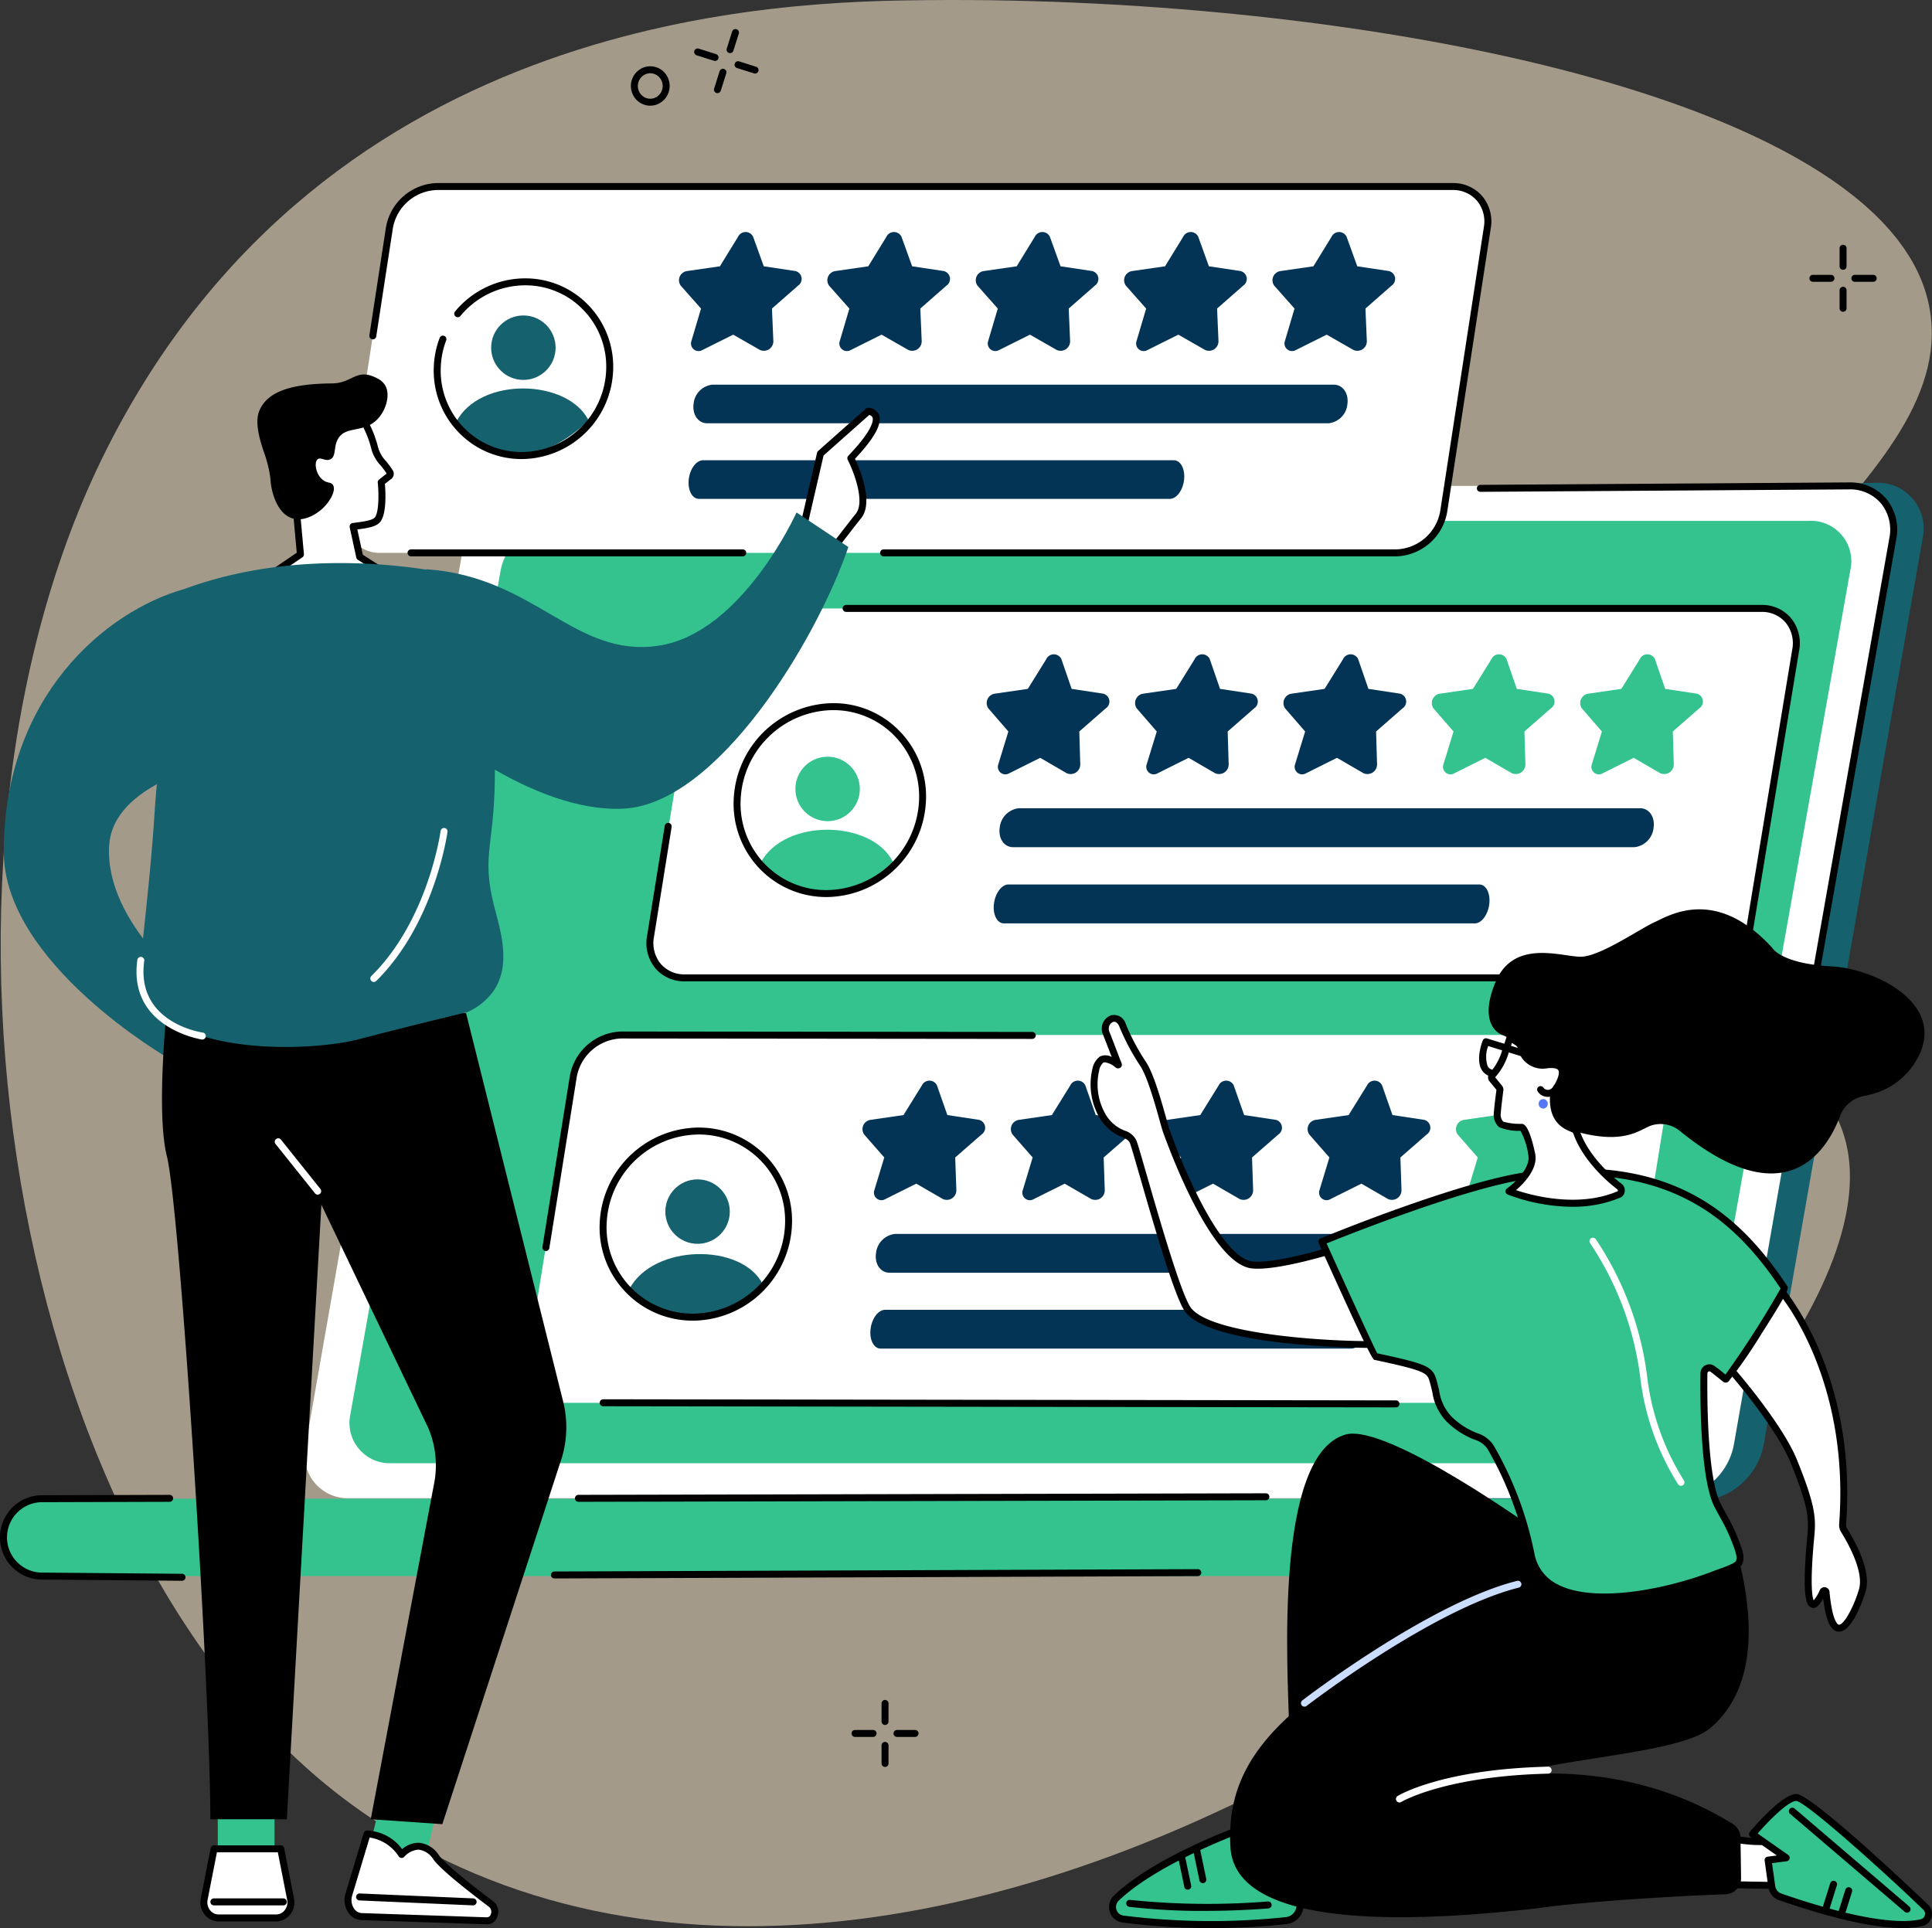
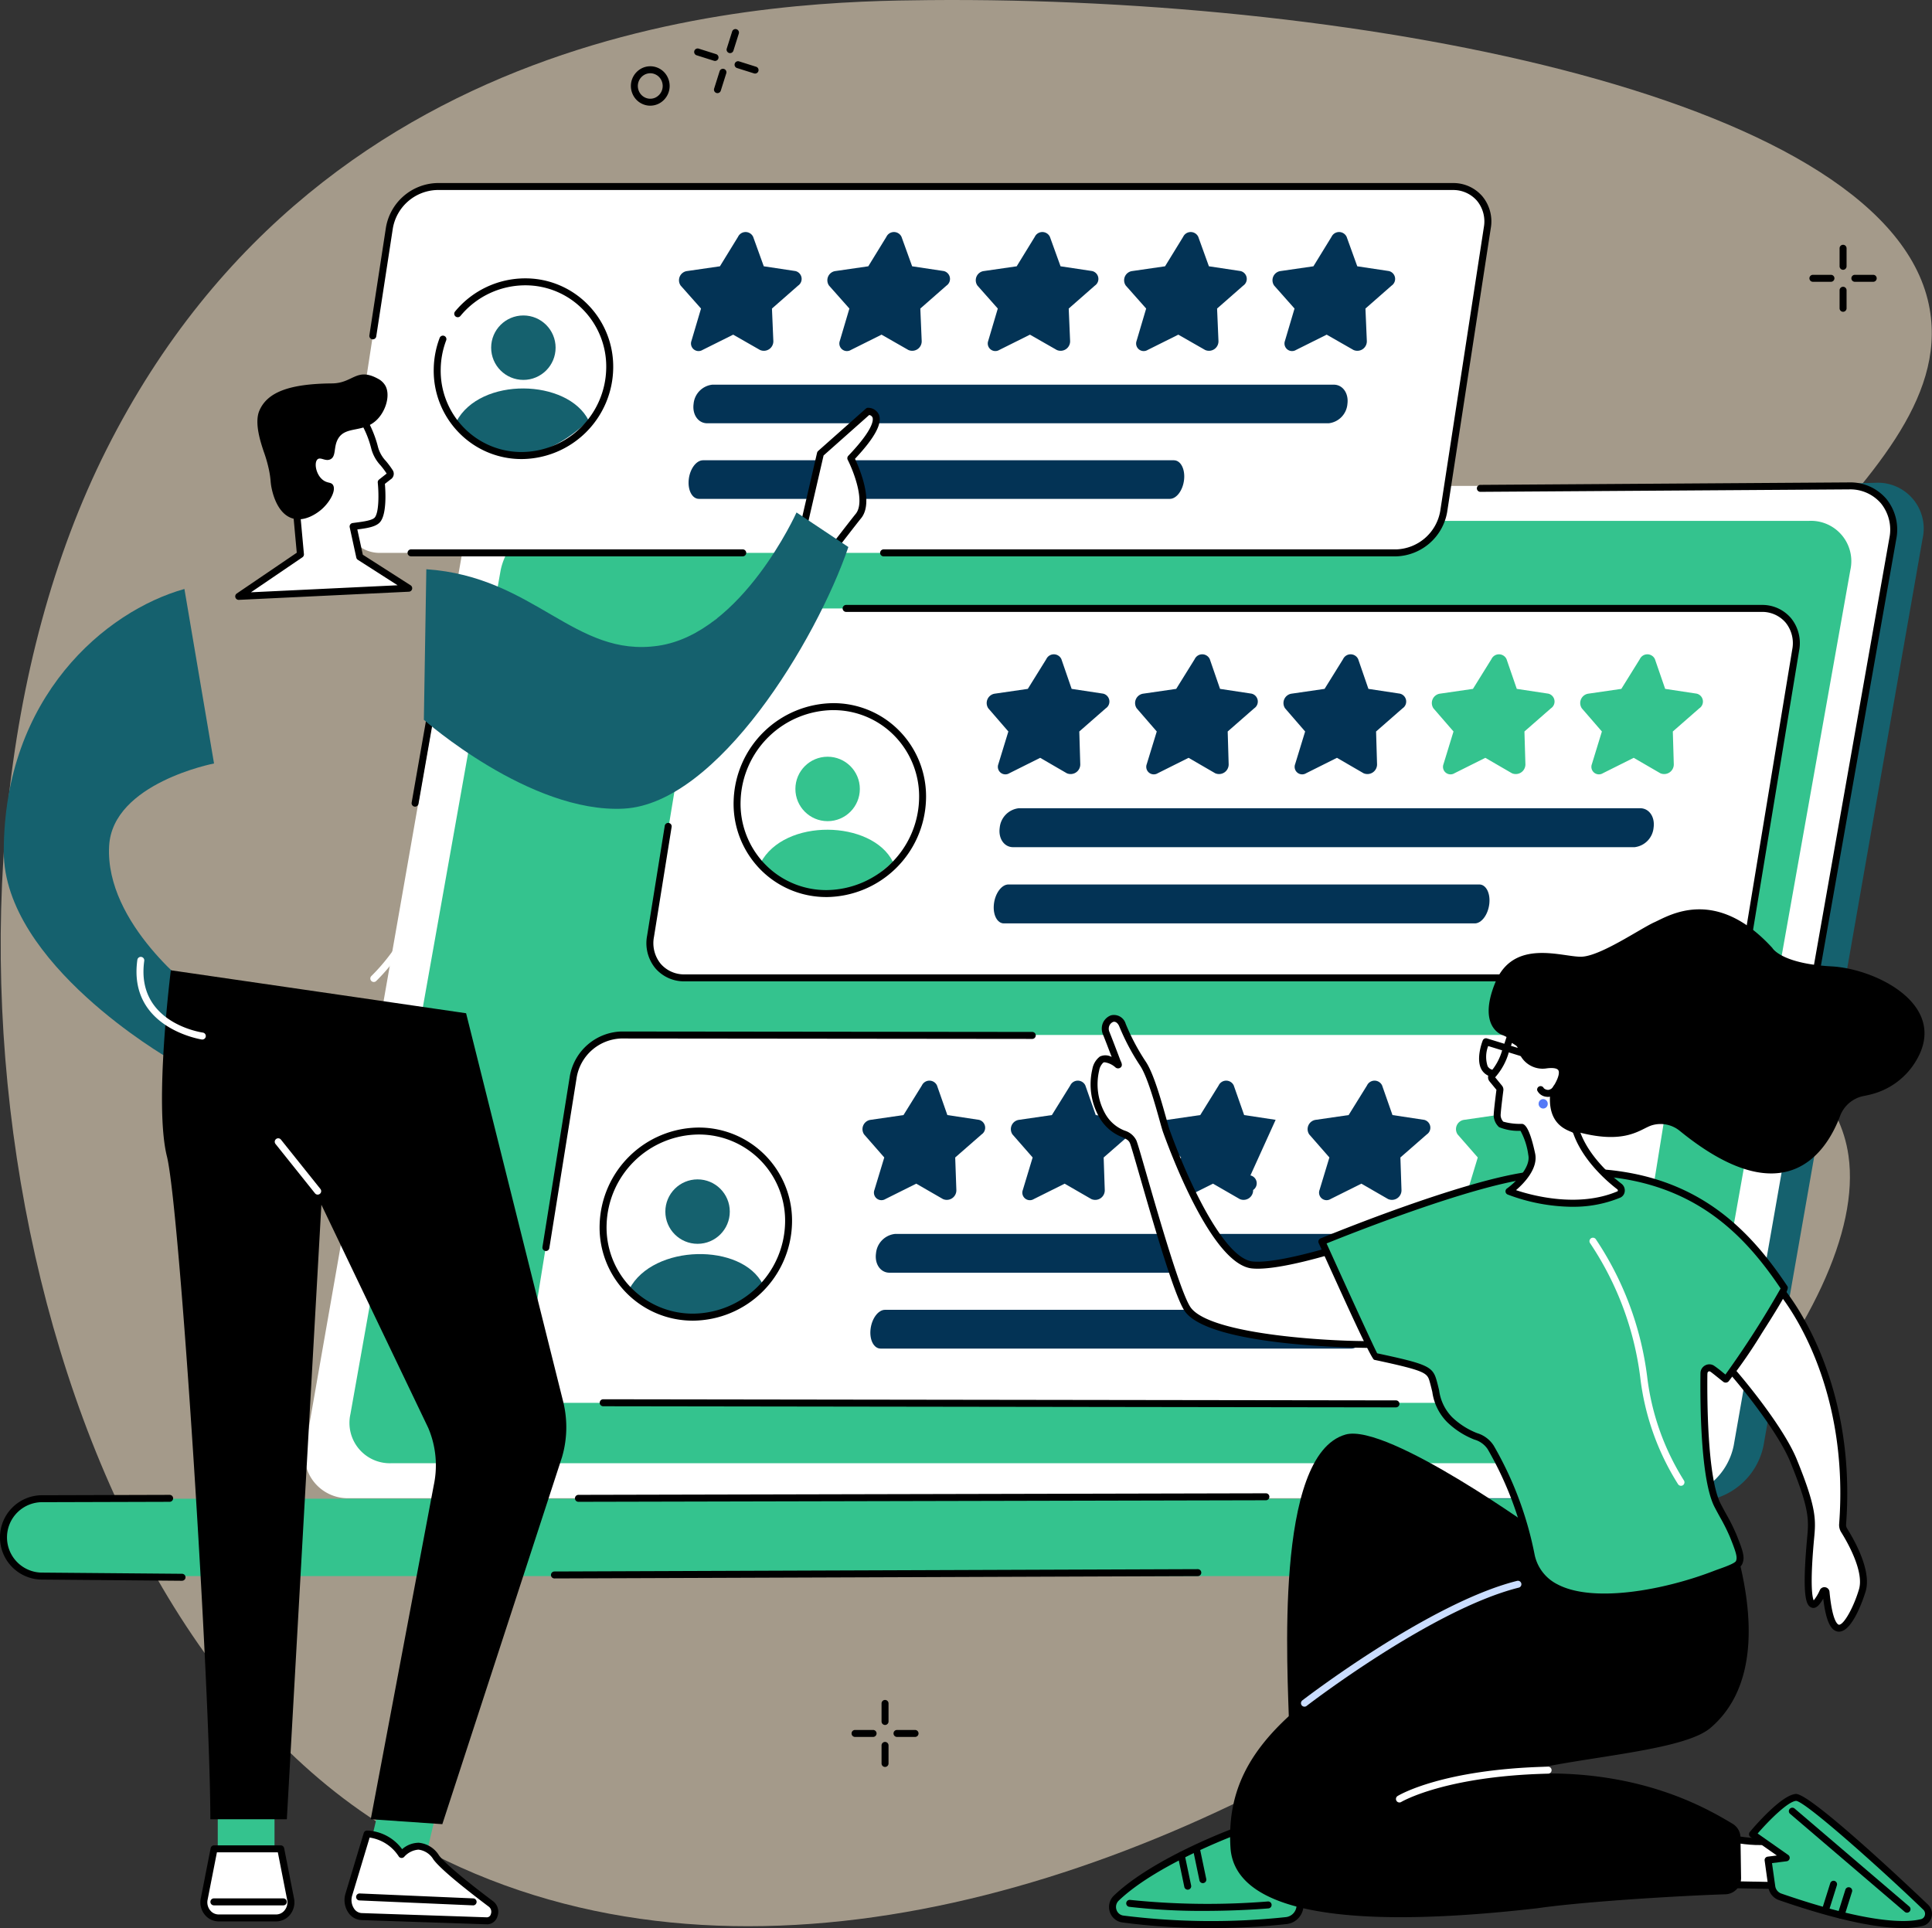
<svg xmlns="http://www.w3.org/2000/svg" id="Social_Proof" data-name="Social Proof" width="262.851" height="262.331" viewBox="0 0 262.851 262.331">
  <rect x="0" y="0" width="262.851" height="262.331" fill="#333333" stroke="none" />
  <path id="Path_852" data-name="Path 852" d="M201.6,86.974c-19.388.173-81.7,1.2-111.866,61.152C60.62,205.984,77.083,302.884,126.5,334.823c79.306,51.256,206.1-49.43,200.238-90.62-2.195-15.423-22.356-18.057-25.747-39.118-5.357-33.3,41.084-51.282,36.8-76.05C332.841,100.451,261.187,86.438,201.6,86.974Z" transform="translate(-75.249 -86.959)" fill="#feecd0" opacity="0.56" />
  <path id="Path_853" data-name="Path 853" d="M443.543,443.949c-4.152-3.393-8.513-6.555-12.979-9.574-9.064-6.125-18.614-11.6-28.267-16.9-5.078-2.79-10.35-5.316-15.555-7.912q-7.855-3.916-15.736-7.789-7.2-3.547-14.388-7.106c-10.886-36.806-22.711-78.535-20.363-78.535l178.515-5.04a6.234,6.234,0,0,1,6.286,7.622l-21.632,123.35a9.49,9.49,0,0,1-8.958,7.622H450.737c-2.341-1.972-4.826-3.795-7.2-5.732Z" transform="translate(-259.489 -245.41)" fill="#15616e" />
  <path id="Path_854" data-name="Path 854" d="M246.755,312.57h179.91a5.874,5.874,0,0,1,5.928,7.191l-21.632,123.35a8.942,8.942,0,0,1-8.451,7.191H222.6a5.874,5.874,0,0,1-5.928-7.191L238.3,319.761A8.942,8.942,0,0,1,246.755,312.57Z" transform="translate(-175.083 -246.457)" fill="#fff" />
  <path id="Path_855" data-name="Path 855" d="M265.89,328.8H435.922a5.492,5.492,0,0,1,5.6,6.693L421.079,450.324a8.412,8.412,0,0,1-7.988,6.693H243.059a5.491,5.491,0,0,1-5.6-6.693L257.9,335.493A8.415,8.415,0,0,1,265.89,328.8Z" transform="translate(-189.781 -257.931)" fill="#34c38e" />
  <path id="Path_856" data-name="Path 856" d="M82.019,782.81h222.2a5.267,5.267,0,1,1,0,10.532H82.019a5.267,5.267,0,1,1,0-10.532Z" transform="translate(-76.172 -578.897)" fill="#34c38e" />
  <path id="Path_857" data-name="Path 857" d="M266.587,385.268a.387.387,0,0,1-.082-.006.471.471,0,0,1-.384-.548l5.371-30.649a.473.473,0,0,1,.932.164l-5.371,30.649a.474.474,0,0,1-.466.393Z" transform="translate(-210.115 -275.515)" />
  <path id="Path_858" data-name="Path 858" d="M804.041,393.772a.389.389,0,0,1-.082-.006.474.474,0,0,1-.384-.548l13.19-74.685a5.693,5.693,0,0,0-1.143-4.736,5.507,5.507,0,0,0-4.319-1.9l-50.2.334h0a.475.475,0,0,1,0-.949l50.2-.334a6.443,6.443,0,0,1,5.049,2.236A6.627,6.627,0,0,1,817.7,318.7l-13.19,74.684a.476.476,0,0,1-.466.393Z" transform="translate(-559.718 -245.311)" />
  <path id="Path_859" data-name="Path 859" d="M342.425,781.467a.473.473,0,1,1,0-.947l93.53-.211h0a.473.473,0,1,1,0,.947l-93.53.211Z" transform="translate(-263.728 -577.129)" />
  <path id="Path_860" data-name="Path 860" d="M99.788,792.719h0l-18.925-.161a5.74,5.74,0,1,1,0-11.478l17.237-.05h0a.473.473,0,1,1,0,.946l-17.237.05a4.792,4.792,0,1,0,0,9.582l18.928.161a.473.473,0,0,1-.006.946Z" transform="translate(-75.02 -577.638)" />
  <path id="Path_861" data-name="Path 861" d="M331.285,816.793a.473.473,0,0,1,0-.947l87.529-.316h0a.473.473,0,1,1,0,.947l-87.529.316Z" transform="translate(-255.853 -602.029)" />
  <path id="Path_862" data-name="Path 862" d="M528.01,369.46a4.647,4.647,0,0,1,4.654,5.659l-6.424,38.945a6.9,6.9,0,0,1-6.523,5.659H381.524a4.647,4.647,0,0,1-4.654-5.659l6.424-38.945a6.9,6.9,0,0,1,6.523-5.659Z" transform="translate(-288.361 -286.675)" fill="#fff" />
  <path id="Path_863" data-name="Path 863" d="M625.454,467.528H540.9c-1.216,0-2.031-1.187-1.82-2.649a2.94,2.94,0,0,1,2.585-2.649h84.554c1.216,0,2.031,1.187,1.82,2.649A2.939,2.939,0,0,1,625.454,467.528Z" transform="translate(-403.067 -352.26)" fill="#033355" />
  <path id="Path_864" data-name="Path 864" d="M601.82,502.918H537.761c-.92,0-1.53-1.187-1.36-2.649s1.055-2.649,1.978-2.649h64.059c.92,0,1.53,1.187,1.36,2.649S602.743,502.918,601.82,502.918Z" transform="translate(-401.177 -377.279)" fill="#033355" />
  <path id="Path_865" data-name="Path 865" d="M548.9,396.12l-4.281-.648-1.395-4.047a1.132,1.132,0,0,0-2.054,0l-2.514,4.047-4.463.648a1.289,1.289,0,0,0-.911,2l2.728,3.15-1.363,4.448a1.023,1.023,0,0,0,1.492,1.234l4.2-2.1,3.619,2.1a1.31,1.31,0,0,0,1.834-1.234l-.132-4.448,3.6-3.15A1.105,1.105,0,0,0,548.9,396.12Z" transform="translate(-398.821 -301.743)" fill="#033355" />
  <path id="Path_866" data-name="Path 866" d="M617.792,396.12l-4.281-.648-1.395-4.047a1.132,1.132,0,0,0-2.054,0l-2.514,4.047-4.463.648a1.289,1.289,0,0,0-.911,2l2.728,3.15-1.363,4.448a1.023,1.023,0,0,0,1.492,1.234l4.2-2.1,3.619,2.1a1.31,1.31,0,0,0,1.834-1.234l-.132-4.448,3.6-3.15A1.105,1.105,0,0,0,617.792,396.12Z" transform="translate(-447.523 -301.743)" fill="#033355" />
  <path id="Path_867" data-name="Path 867" d="M686.682,396.12l-4.281-.648-1.395-4.047a1.132,1.132,0,0,0-2.054,0l-2.514,4.047-4.463.648a1.289,1.289,0,0,0-.911,2l2.728,3.15-1.362,4.448a1.023,1.023,0,0,0,1.492,1.234l4.2-2.1,3.619,2.1a1.31,1.31,0,0,0,1.834-1.234l-.132-4.448,3.6-3.15A1.105,1.105,0,0,0,686.682,396.12Z" transform="translate(-496.226 -301.743)" fill="#033355" />
  <path id="Path_868" data-name="Path 868" d="M755.562,396.12l-4.281-.648-1.395-4.047a1.132,1.132,0,0,0-2.054,0l-2.514,4.047-4.463.648a1.289,1.289,0,0,0-.911,2l2.728,3.15-1.363,4.448a1.023,1.023,0,0,0,1.492,1.234l4.2-2.1,3.619,2.1a1.31,1.31,0,0,0,1.834-1.234l-.132-4.448,3.6-3.15A1.105,1.105,0,0,0,755.562,396.12Z" transform="translate(-544.921 -301.743)" fill="#34c38e" />
  <path id="Path_869" data-name="Path 869" d="M824.452,396.12l-4.281-.648-1.395-4.047a1.132,1.132,0,0,0-2.054,0l-2.514,4.047-4.463.648a1.289,1.289,0,0,0-.911,2l2.728,3.15-1.363,4.448a1.023,1.023,0,0,0,1.492,1.234l4.2-2.1,3.619,2.1a1.31,1.31,0,0,0,1.834-1.234l-.132-4.448,3.6-3.15A1.105,1.105,0,0,0,824.452,396.12Z" transform="translate(-593.623 -301.743)" fill="#34c38e" />
  <path id="Path_870" data-name="Path 870" d="M442.454,427.768a13.19,13.19,0,0,1-13.037,12.718,12.166,12.166,0,0,1-12.185-12.718A13.19,13.19,0,0,1,430.27,415.05,12.166,12.166,0,0,1,442.454,427.768Z" transform="translate(-316.945 -318.906)" fill="#fff" />
  <path id="Path_871" data-name="Path 871" d="M428.12,476.728c5.448,5.881,11.437,5.969,18.01-.158C443.288,470.881,431.358,470.565,428.12,476.728Z" transform="translate(-324.647 -359.311)" fill="#34c38e" />
  <ellipse id="Ellipse_13" data-name="Ellipse 13" cx="4.384" cy="4.384" rx="4.384" ry="4.384" transform="translate(108.214 102.96)" fill="#34c38e" />
  <path id="Path_872" data-name="Path 872" d="M428.278,439.82a12.54,12.54,0,0,1-9.093-3.827,12.739,12.739,0,0,1-3.563-9.377A13.683,13.683,0,0,1,429.13,413.44a12.526,12.526,0,0,1,9.093,3.83,12.735,12.735,0,0,1,3.563,9.377,13.683,13.683,0,0,1-13.509,13.175Zm.853-25.433a12.727,12.727,0,0,0-12.563,12.258,11.81,11.81,0,0,0,3.3,8.689,11.593,11.593,0,0,0,8.413,3.54,12.727,12.727,0,0,0,12.563-12.258,11.8,11.8,0,0,0-3.3-8.686,11.593,11.593,0,0,0-8.413-3.54Zm12.185,12.243h0Z" transform="translate(-315.805 -317.768)" />
  <path id="Path_873" data-name="Path 873" d="M518.577,419.045H380.384a5.136,5.136,0,0,1-4-1.773,5.376,5.376,0,0,1-1.125-4.437l2.4-14.948a.473.473,0,1,1,.935.149l-2.4,14.951a4.447,4.447,0,0,0,.914,3.672,4.2,4.2,0,0,0,3.273,1.439H518.577a6.42,6.42,0,0,0,6.054-5.263l6.424-38.945a4.447,4.447,0,0,0-.914-3.672,4.2,4.2,0,0,0-3.273-1.439H402.357a.475.475,0,1,1,0-.949h124.51a5.135,5.135,0,0,1,4,1.773,5.376,5.376,0,0,1,1.125,4.437l-6.423,38.945a7.4,7.4,0,0,1-6.989,6.057Z" transform="translate(-287.218 -285.523)" />
  <path id="Path_874" data-name="Path 874" d="M470.611,567.5a4.654,4.654,0,0,1,4.677,5.635l-6.262,38.781a6.854,6.854,0,0,1-6.5,5.635H324.336a4.654,4.654,0,0,1-4.677-5.635l6.262-38.781a6.854,6.854,0,0,1,6.5-5.635Z" transform="translate(-247.917 -426.682)" fill="#fff" />
  <path id="Path_875" data-name="Path 875" d="M568.03,665.155H483.476c-1.216,0-2.037-1.181-1.831-2.637a2.917,2.917,0,0,1,2.573-2.637h84.554c1.216,0,2.037,1.181,1.831,2.637A2.916,2.916,0,0,1,568.03,665.155Z" transform="translate(-362.464 -491.99)" fill="#033355" />
  <path id="Path_876" data-name="Path 876" d="M544.551,700.4H480.493c-.92,0-1.536-1.181-1.369-2.637s1.046-2.637,1.966-2.637h64.059c.92,0,1.535,1.181,1.368,2.637S545.471,700.4,544.551,700.4Z" transform="translate(-360.685 -516.911)" fill="#033355" />
  <path id="Path_877" data-name="Path 877" d="M491.216,594.047l-4.284-.648-1.412-4.029a1.134,1.134,0,0,0-2.054,0l-2.5,4.029-4.46.648a1.278,1.278,0,0,0-.9,1.987l2.743,3.135-1.342,4.428a1.024,1.024,0,0,0,1.5,1.228l4.193-2.092,3.628,2.092a1.3,1.3,0,0,0,1.829-1.228L488,599.17l3.587-3.135a1.1,1.1,0,0,0-.366-1.987Z" transform="translate(-358.043 -441.683)" fill="#033355" />
  <path id="Path_878" data-name="Path 878" d="M560.106,594.047l-4.284-.648-1.412-4.029a1.134,1.134,0,0,0-2.054,0l-2.5,4.029-4.46.648a1.278,1.278,0,0,0-.9,1.987l2.743,3.135L545.9,603.6a1.024,1.024,0,0,0,1.5,1.228l4.193-2.092,3.628,2.092a1.3,1.3,0,0,0,1.829-1.228l-.149-4.428,3.587-3.135a1.1,1.1,0,0,0-.366-1.987Z" transform="translate(-406.746 -441.683)" fill="#033355" />
-   <path id="Path_879" data-name="Path 879" d="M629,594.047l-4.284-.648L623.3,589.37a1.134,1.134,0,0,0-2.054,0l-2.5,4.029-4.46.648a1.278,1.278,0,0,0-.9,1.987l2.743,3.135-1.342,4.428a1.024,1.024,0,0,0,1.5,1.228l4.193-2.092,3.628,2.092a1.3,1.3,0,0,0,1.829-1.228l-.149-4.428,3.587-3.135a1.1,1.1,0,0,0-.366-1.987Z" transform="translate(-455.448 -441.683)" fill="#033355" />
+   <path id="Path_879" data-name="Path 879" d="M629,594.047l-4.284-.648L623.3,589.37a1.134,1.134,0,0,0-2.054,0l-2.5,4.029-4.46.648a1.278,1.278,0,0,0-.9,1.987l2.743,3.135-1.342,4.428a1.024,1.024,0,0,0,1.5,1.228l4.193-2.092,3.628,2.092a1.3,1.3,0,0,0,1.829-1.228a1.1,1.1,0,0,0-.366-1.987Z" transform="translate(-455.448 -441.683)" fill="#033355" />
  <path id="Path_880" data-name="Path 880" d="M697.876,594.047l-4.284-.648-1.412-4.029a1.134,1.134,0,0,0-2.054,0l-2.5,4.029-4.46.648a1.278,1.278,0,0,0-.9,1.987l2.743,3.135-1.342,4.428a1.024,1.024,0,0,0,1.5,1.228l4.193-2.092,3.628,2.092a1.3,1.3,0,0,0,1.829-1.228l-.149-4.428,3.587-3.135a1.1,1.1,0,0,0-.366-1.987Z" transform="translate(-504.143 -441.683)" fill="#033355" />
  <path id="Path_881" data-name="Path 881" d="M766.766,594.047l-4.284-.648-1.412-4.029a1.134,1.134,0,0,0-2.054,0l-2.5,4.029-4.46.648a1.278,1.278,0,0,0-.9,1.987l2.743,3.135-1.342,4.428a1.024,1.024,0,0,0,1.5,1.228l4.193-2.092,3.628,2.092A1.3,1.3,0,0,0,763.7,603.6l-.149-4.428,3.587-3.135a1.1,1.1,0,0,0-.366-1.987Z" transform="translate(-552.846 -441.683)" fill="#34c38e" />
  <path id="Path_882" data-name="Path 882" d="M380.249,624.772a13.1,13.1,0,0,1-12.985,12.662,12.2,12.2,0,0,1-12.237-12.662,13.1,13.1,0,0,1,12.985-12.662A12.2,12.2,0,0,1,380.249,624.772Z" transform="translate(-272.969 -458.219)" fill="#fff" />
  <path id="Path_883" data-name="Path 883" d="M367.2,674c5.448,5.881,11.6,5.5,18.169-.633C382.526,667.682,370.438,667.841,367.2,674Z" transform="translate(-281.579 -498.606)" fill="#15616e" />
  <ellipse id="Ellipse_14" data-name="Ellipse 14" cx="4.384" cy="4.384" rx="4.384" ry="4.384" transform="translate(90.521 160.467)" fill="#15616e" />
  <path id="Path_884" data-name="Path 884" d="M366.118,636.764a12.674,12.674,0,0,1-12.712-13.152,13.59,13.59,0,0,1,13.456-13.122,12.674,12.674,0,0,1,12.712,13.152A13.59,13.59,0,0,1,366.118,636.764Zm.747-25.328a12.636,12.636,0,0,0-12.51,12.2,11.723,11.723,0,0,0,11.766,12.173,12.636,12.636,0,0,0,12.51-12.2,11.723,11.723,0,0,0-11.766-12.173Z" transform="translate(-271.823 -457.074)" />
  <path id="Path_885" data-name="Path 885" d="M327.325,595.754a.334.334,0,0,1-.076-.006.474.474,0,0,1-.393-.542l3.73-23.282a7.353,7.353,0,0,1,6.966-6.034l55.918.059a.475.475,0,1,1,0,.949h0l-55.918-.058a6.379,6.379,0,0,0-6.031,5.237l-3.73,23.282a.472.472,0,0,1-.469.4Z" transform="translate(-253.053 -425.543)" />
  <path id="Path_886" data-name="Path 886" d="M461.779,737.752h0L353.925,737.6a.475.475,0,0,1,0-.95h0l107.854.152a.475.475,0,0,1,0,.95Z" transform="translate(-271.858 -546.264)" />
  <path id="Path_887" data-name="Path 887" d="M385.979,173.57a4.686,4.686,0,0,1,4.727,5.612l-5.934,38.62a6.774,6.774,0,0,1-6.45,5.612h-138.2A4.686,4.686,0,0,1,235.4,217.8l5.934-38.62a6.774,6.774,0,0,1,6.45-5.612H385.976Z" transform="translate(-188.355 -148.189)" fill="#fff" />
  <path id="Path_888" data-name="Path 888" d="M483.369,270.821H398.815c-1.216,0-2.045-1.175-1.852-2.626a2.878,2.878,0,0,1,2.549-2.626h84.554c1.216,0,2.045,1.175,1.852,2.626A2.878,2.878,0,0,1,483.369,270.821Z" transform="translate(-302.6 -213.23)" fill="#033355" />
  <path id="Path_889" data-name="Path 889" d="M460.176,305.921H396.117c-.92,0-1.544-1.175-1.392-2.626s1.023-2.626,1.943-2.626h64.059c.92,0,1.544,1.175,1.392,2.626S461.1,305.921,460.176,305.921Z" transform="translate(-301.022 -238.044)" fill="#033355" />
  <path id="Path_890" data-name="Path 890" d="M278.006,229.7A12.047,12.047,0,0,1,289.93,217.85a11.508,11.508,0,0,1,11.54,11.783,12.047,12.047,0,0,1-11.924,11.848A11.508,11.508,0,0,1,278.006,229.7Z" transform="translate(-218.522 -179.493)" fill="#fff" />
  <path id="Path_891" data-name="Path 891" d="M313.362,262.812a1.82,1.82,0,0,1-1.823-1.861l.155-9.509,3.7-.012-.155,9.509a1.9,1.9,0,0,1-1.881,1.87Z" transform="translate(-242.229 -203.233)" fill="#fff" />
  <path id="Path_892" data-name="Path 892" d="M286.87,271.848c5.448,5.881,11.437,5.969,18.01-.158C302.038,266,290.108,265.685,286.87,271.848Z" transform="translate(-224.789 -214.47)" fill="#15616e" />
  <path id="Path_893" data-name="Path 893" d="M288.366,240.8a11.868,11.868,0,0,1-8.513-3.549,12.034,12.034,0,0,1-3.467-8.718,12.41,12.41,0,0,1,.806-4.217.474.474,0,0,1,.888.334,11.471,11.471,0,0,0-.744,3.894,11.078,11.078,0,0,0,3.194,8.035,10.921,10.921,0,0,0,7.839,3.264h.032a11.587,11.587,0,0,0,11.452-11.382,11.078,11.078,0,0,0-3.194-8.035,10.921,10.921,0,0,0-7.839-3.264h-.032a11.438,11.438,0,0,0-8.771,4.17.474.474,0,0,1-.73-.607,12.373,12.373,0,0,1,9.5-4.51h.035a11.868,11.868,0,0,1,8.513,3.549,12.034,12.034,0,0,1,3.467,8.718A12.537,12.537,0,0,1,288.4,240.8h-.035Z" transform="translate(-217.376 -178.341)" />
  <ellipse id="Ellipse_15" data-name="Ellipse 15" cx="4.384" cy="4.384" rx="4.384" ry="4.384" transform="translate(66.822 42.922)" fill="#15616e" />
  <path id="Path_894" data-name="Path 894" d="M406.027,200.008l-4.29-.645-1.448-4.012a1.137,1.137,0,0,0-2.054,0l-2.465,4.012-4.454.645a1.264,1.264,0,0,0-.885,1.981l2.769,3.124-1.307,4.41a1.03,1.03,0,0,0,1.506,1.225l4.176-2.083,3.646,2.083a1.291,1.291,0,0,0,1.817-1.225l-.188-4.41,3.56-3.124A1.1,1.1,0,0,0,406.027,200.008Z" transform="translate(-297.824 -163.131)" fill="#033355" />
  <path id="Path_895" data-name="Path 895" d="M474.907,200.008l-4.29-.645-1.448-4.012a1.137,1.137,0,0,0-2.054,0l-2.465,4.012-4.454.645a1.264,1.264,0,0,0-.885,1.981l2.769,3.124-1.307,4.41a1.03,1.03,0,0,0,1.506,1.225l4.176-2.083,3.645,2.083a1.291,1.291,0,0,0,1.817-1.225l-.187-4.41,3.56-3.124A1.1,1.1,0,0,0,474.907,200.008Z" transform="translate(-346.519 -163.131)" fill="#033355" />
  <path id="Path_896" data-name="Path 896" d="M543.8,200.008l-4.29-.645-1.448-4.012a1.137,1.137,0,0,0-2.054,0l-2.464,4.012-4.454.645a1.264,1.264,0,0,0-.885,1.981l2.769,3.124-1.307,4.41a1.031,1.031,0,0,0,1.506,1.225l4.176-2.083,3.645,2.083a1.291,1.291,0,0,0,1.817-1.225l-.188-4.41,3.56-3.124A1.1,1.1,0,0,0,543.8,200.008Z" transform="translate(-395.222 -163.131)" fill="#033355" />
  <path id="Path_897" data-name="Path 897" d="M612.687,200.008l-4.29-.645-1.448-4.012a1.137,1.137,0,0,0-2.054,0l-2.464,4.012-4.454.645a1.264,1.264,0,0,0-.885,1.981l2.769,3.124-1.307,4.41a1.03,1.03,0,0,0,1.506,1.225l4.176-2.083,3.645,2.083a1.291,1.291,0,0,0,1.817-1.225l-.188-4.41,3.561-3.124A1.1,1.1,0,0,0,612.687,200.008Z" transform="translate(-443.924 -163.131)" fill="#033355" />
  <path id="Path_898" data-name="Path 898" d="M681.567,200.008l-4.29-.645-1.448-4.012a1.137,1.137,0,0,0-2.054,0l-2.464,4.012-4.454.645a1.264,1.264,0,0,0-.885,1.981l2.769,3.124-1.307,4.41a1.03,1.03,0,0,0,1.506,1.225l4.176-2.083,3.645,2.083a1.291,1.291,0,0,0,1.817-1.225l-.188-4.41,3.56-3.124A1.1,1.1,0,0,0,681.567,200.008Z" transform="translate(-492.619 -163.131)" fill="#033355" />
  <path id="Path_899" data-name="Path 899" d="M386.206,222.743H316.439a.475.475,0,0,1,0-.949h69.767a6.291,6.291,0,0,0,5.981-5.21l5.934-38.62a4.416,4.416,0,0,0-.947-3.619,4.276,4.276,0,0,0-3.311-1.448H255.671a6.291,6.291,0,0,0-5.981,5.21l-2.259,14.708a.473.473,0,1,1-.935-.144l2.259-14.708a7.27,7.27,0,0,1,6.919-6.013H393.866a5.2,5.2,0,0,1,4.032,1.779,5.35,5.35,0,0,1,1.163,4.381l-5.934,38.62a7.27,7.27,0,0,1-6.919,6.013Z" transform="translate(-196.242 -147.044)" />
  <path id="Path_900" data-name="Path 900" d="M309.866,342.989H264.785a.475.475,0,1,1,0-.949h45.082a.475.475,0,1,1,0,.949Z" transform="translate(-208.84 -267.291)" />
  <path id="Path_901" data-name="Path 901" d="M101.347,360.42C90.6,363.441,76.77,375.075,76.77,396.177c0,15.2,22.394,28.082,22.394,28.082l3.692-9.067s-12.343-9.14-11.751-19.813c.475-8.557,14.271-11.215,14.271-11.215l-4.029-23.745Z" transform="translate(-76.257 -280.285)" fill="#15616e" />
  <rect id="Rectangle_58" data-name="Rectangle 58" width="7.722" height="9.067" transform="translate(37.348 253.569) rotate(180)" fill="#34c38e" />
  <rect id="Rectangle_59" data-name="Rectangle 59" width="7.722" height="9.067" transform="translate(57.685 253.661) rotate(-166.72)" fill="#34c38e" />
  <path id="Path_902" data-name="Path 902" d="M151.434,537.439s-2.306,18.233-.536,25.313,5.908,72.5,5.908,90.2h10.409l4.7-83.611,14.526,30.336a12.993,12.993,0,0,1,.768,7.807l-8.577,45.465,9.738.671,16.278-49.923a14.494,14.494,0,0,0,.155-7.6l-13.2-52.812-40.17-5.846Z" transform="translate(-128.19 -405.423)" />
  <path id="Path_903" data-name="Path 903" d="M208.418,623.14a.473.473,0,0,1-.369-.179l-5.371-6.716a.473.473,0,1,1,.738-.592l5.371,6.716a.471.471,0,0,1-.369.768Z" transform="translate(-165.195 -460.599)" fill="#fff" />
  <path id="Path_904" data-name="Path 904" d="M171.055,945.38h9.067l1.345,6.843a2.1,2.1,0,0,1-1.969,2.558h-7.812a2.1,2.1,0,0,1-1.969-2.558l1.345-6.843Z" transform="translate(-141.936 -693.827)" fill="#fff" />
  <path id="Path_905" data-name="Path 905" d="M178.353,954.11h-7.812a2.439,2.439,0,0,1-1.884-.9,2.671,2.671,0,0,1-.551-2.221l1.345-6.843a.474.474,0,0,1,.466-.384h9.067a.477.477,0,0,1,.466.384l1.345,6.843a2.674,2.674,0,0,1-.551,2.221,2.438,2.438,0,0,1-1.884.9Zm-8.05-9.4-1.269,6.462a1.715,1.715,0,0,0,.355,1.436,1.473,1.473,0,0,0,1.152.557h7.812a1.477,1.477,0,0,0,1.152-.557,1.735,1.735,0,0,0,.355-1.436l-1.269-6.462Z" transform="translate(-140.791 -692.682)" />
  <path id="Path_906" data-name="Path 906" d="M182.656,969.339h-9.4a.475.475,0,1,1,0-.949h9.4a.475.475,0,1,1,0,.949Z" transform="translate(-144.132 -710.094)" />
  <path id="Path_907" data-name="Path 907" d="M239.184,938.51l-2.482,8.24a2.227,2.227,0,0,0,1.726,2.992l17.055.577c1.055.035,1.477-1.6.586-2.268-2.775-2.086-6.467-4.982-7.481-6.356-2.35-3.185-4.7-.4-4.7-.4a6.006,6.006,0,0,0-4.7-2.787Z" transform="translate(-189.244 -688.97)" fill="#fff" />
  <path id="Path_908" data-name="Path 908" d="M254.369,949.649h-.05l-17.055-.577a2.257,2.257,0,0,1-1.752-.985,3.026,3.026,0,0,1-.41-2.62l2.482-8.24a.477.477,0,0,1,.454-.337,6.208,6.208,0,0,1,4.771,2.538,3.436,3.436,0,0,1,2.268-.876,3.618,3.618,0,0,1,2.746,1.717c.759,1.026,3.382,3.25,7.385,6.259a1.808,1.808,0,0,1,.563,2.057,1.484,1.484,0,0,1-1.4,1.067Zm-15.982-11.8-2.377,7.889a2.1,2.1,0,0,0,.273,1.794,1.315,1.315,0,0,0,1.017.589l17.055.577a.565.565,0,0,0,.522-.434.877.877,0,0,0-.237-.984c-2.883-2.169-6.541-5.046-7.578-6.456a2.745,2.745,0,0,0-2.013-1.333h-.056a2.89,2.89,0,0,0-1.89.961.478.478,0,0,1-.4.167.472.472,0,0,1-.369-.229,5.69,5.69,0,0,0-3.947-2.544Z" transform="translate(-188.098 -687.825)" />
  <path id="Path_909" data-name="Path 909" d="M257.446,968.4,242,967.73Z" transform="translate(-193.068 -709.627)" fill="#fff" />
  <path id="Path_910" data-name="Path 910" d="M256.3,967.72h-.021l-15.446-.671a.475.475,0,1,1,.041-.949l15.446.671a.475.475,0,0,1-.021.949Z" transform="translate(-191.922 -708.474)" />
  <path id="Path_911" data-name="Path 911" d="M194.246,299.792l-8.4,5.708,23.115-1.108-6.661-4.267-.9-4.132c1.181-.176,2.807-.293,3.326-.938.914-1.14.5-5.078.5-5.078l1-.788a.423.423,0,0,0,.167-.6c-.85-1.357-1.653-1.793-2.031-3.174a14.175,14.175,0,0,0-1.673-4.091l-8.791-.012-.05,6.588a1.633,1.633,0,0,0-2.2.308c-.621.856.753,3.719,1.87,3.719l.718,7.865Z" transform="translate(-153.372 -224.357)" fill="#fff" />
  <path id="Path_912" data-name="Path 912" d="M184.71,304.851a.473.473,0,0,1-.267-.864l8.164-5.55-.662-7.241a3.586,3.586,0,0,1-1.538-1.65c-.451-.885-.762-2.069-.275-2.737a1.891,1.891,0,0,1,2.119-.738l.044-5.881a.472.472,0,0,1,.475-.469h0l8.791.012a.474.474,0,0,1,.422.261,15.4,15.4,0,0,1,1.582,3.7c.035.138.076.29.126.475a4.45,4.45,0,0,0,1.034,1.779,12.345,12.345,0,0,1,.941,1.269.9.9,0,0,1-.3,1.251l-.768.6c.085.976.267,4.05-.627,5.163-.56.7-1.843.87-3.086,1.034a.173.173,0,0,0-.038.006l.747,3.437,6.5,4.161a.474.474,0,0,1-.234.873l-23.115,1.108h-.023Zm6.983-17.911a.943.943,0,0,0-.791.422,2.327,2.327,0,0,0,.355,1.75c.387.762.882,1.216,1.134,1.216a.47.47,0,0,1,.472.431l.718,7.865a.476.476,0,0,1-.205.434l-7,4.762,19.95-.955-5.41-3.464a.475.475,0,0,1-.208-.3l-.9-4.132a.481.481,0,0,1,.073-.369.463.463,0,0,1,.319-.2c.176-.026.363-.05.554-.076.908-.12,2.151-.287,2.473-.689.577-.718.551-3.285.4-4.733a.47.47,0,0,1,.179-.422l1-.788.032-.023a10.653,10.653,0,0,0-.841-1.128,5.322,5.322,0,0,1-1.216-2.13c-.05-.188-.091-.343-.129-.483a13.382,13.382,0,0,0-1.38-3.256l-8.026-.012-.047,6.119a.472.472,0,0,1-.73.393,1.6,1.6,0,0,0-.771-.234Z" transform="translate(-152.232 -223.233)" />
  <path id="Path_913" data-name="Path 913" d="M199.231,280.4c1.77.589,3.519-.8,3.833-1.046,1.231-.976,2.236-2.716,1.741-3.484-.272-.422-.756-.19-1.395-.7-.938-.744-1.2-2.353-.7-2.787.416-.355,1.064.325,1.741,0,.829-.4.4-1.667,1.046-2.787,1.046-1.829,3.487-.727,5.363-2.673,1.225-1.272,1.758-3.39,1.058-4.586a2.453,2.453,0,0,0-.964-.906c-2.951-1.626-3.393.6-6.268.624-5.914.05-8.815,1.234-9.884,3.686-.727,1.664.161,4.314.589,5.6a18.75,18.75,0,0,1,.7,2.438c.275,1.316.19,1.653.349,2.438.111.551.7,3.484,2.787,4.182Z" transform="translate(-159.506 -209.888)" />
-   <path id="Path_914" data-name="Path 914" d="M185.259,350.577s-20.147-5.708-39.285,1.342c-1.474,8.486-2.485,15.813-3.191,21.615-1.243,10.215-.469,6.954-2.016,21.867-.961,9.269-1.216,10.119-.337,11.751,4.44,8.234,22.336,7.786,29.213,6.045.489-.123,2.508-.656,5.811-1.489,3.783-.955,6.889-1.708,8.964-2.2a8.558,8.558,0,0,0,3.692-3.021c2.368-3.613.785-8.293,0-11.417-2.016-8.023.633-8.2,0-22.834a126.822,126.822,0,0,0-2.854-21.659Z" transform="translate(-120.88 -271.783)" fill="#15616e" />
  <path id="Path_915" data-name="Path 915" d="M447.99,293.737l2.327-10.054,6.482-5.752s3.686.062-2.35,6.379c0,0,2.886,5.647,1.02,7.889-.542.651-3.651,4.692-3.651,4.692l-3.827-3.15Z" transform="translate(-338.694 -221.968)" fill="#fff" />
  <path id="Path_916" data-name="Path 916" d="M450.671,296.209a.476.476,0,0,1-.3-.108l-3.827-3.15a.476.476,0,0,1-.161-.472l2.327-10.057a.492.492,0,0,1,.147-.249l6.482-5.752a.445.445,0,0,1,.322-.12,1.618,1.618,0,0,1,1.459.923c.5,1.193-.566,3.165-3.25,6.019.592,1.251,2.614,5.943.815,8.106-.53.639-3.607,4.636-3.64,4.677a.471.471,0,0,1-.322.182l-.053,0Zm-3.3-3.8,3.223,2.652c.8-1.031,2.916-3.777,3.364-4.316,1.366-1.641-.316-5.878-1.078-7.37a.476.476,0,0,1,.079-.542c3.534-3.7,3.411-4.944,3.288-5.237a.6.6,0,0,0-.443-.317l-6.207,5.509-2.224,9.623Z" transform="translate(-337.548 -220.815)" />
  <path id="Path_917" data-name="Path 917" d="M329.546,329.6l-7.051-4.7s-7.388,16.454-18.8,18.133-16.788-9.4-31.564-10.409l-.337,20.484s14.438,12.759,27.2,12.088,26.192-22.834,30.555-35.593Z" transform="translate(-214.128 -255.173)" fill="#15616e" />
  <path id="Path_918" data-name="Path 918" d="M147.348,542.5a.249.249,0,0,1-.067-.006c-.1-.015-10.066-1.571-8.771-10.834a.473.473,0,0,1,.938.129c-1.163,8.34,7.6,9.711,7.971,9.764a.473.473,0,0,1-.067.941Z" transform="translate(-119.823 -401.058)" fill="#fff" />
  <path id="Path_919" data-name="Path 919" d="M247.427,492.349a.468.468,0,0,1-.337-.141.473.473,0,0,1,.006-.671c7.751-7.64,9.4-19.61,9.418-19.73a.473.473,0,1,1,.938.123c-.018.123-1.714,12.413-9.694,20.281a.475.475,0,0,1-.334.138Z" transform="translate(-196.57 -358.739)" fill="#fff" />
  <path id="Path_920" data-name="Path 920" d="M860.477,936.81s6.561,2.283,10.388,1.269c0,0,4.765,4.143,4.7,6.333l-16.665-.322,1.573-7.279Z" transform="translate(-629.191 -687.768)" fill="#fff" />
  <path id="Path_921" data-name="Path 921" d="M874.619,943.389l-17.709-.343,1.808-8.366.507.176c.065.023,6.467,2.224,10.113,1.26l.243-.065.19.164c.5.44,4.932,4.358,4.865,6.7l-.015.469Zm-16.539-1.269,15.54.3c-.446-1.621-3.036-4.211-4.29-5.331-3.344.753-8.311-.668-9.911-1.175l-1.342,6.2Z" transform="translate(-627.784 -686.263)" />
  <path id="Path_922" data-name="Path 922" d="M888.66,926.508s4.111-4.914,5.931-5c1.536-.07,13.753,11.188,17.641,14.942a1.236,1.236,0,0,1-.528,2.083c-2.286.583-7.522.569-19.27-3.493a1.739,1.739,0,0,1-1.152-1.4l-.5-3.6,2.468-.311-4.583-3.217Z" transform="translate(-650.23 -676.951)" fill="#34c38e" />
  <path id="Path_923" data-name="Path 923" d="M907.954,938.138c-3.135,0-8.311-.847-16.826-3.792a2.2,2.2,0,0,1-1.465-1.785l-.5-3.6a.475.475,0,0,1,.41-.536l1.248-.158-3.581-2.511a.461.461,0,0,1-.2-.325.473.473,0,0,1,.105-.366c.434-.519,4.3-5.075,6.274-5.169h.02c2.221,0,17.814,14.925,17.969,15.074a1.727,1.727,0,0,1,.466,1.682,1.659,1.659,0,0,1-1.2,1.2,11.1,11.1,0,0,1-2.716.287ZM890.164,929.3l.44,3.127a1.258,1.258,0,0,0,.835,1.02c12.059,4.167,17.078,3.968,19,3.481a.717.717,0,0,0,.521-.524.76.76,0,0,0-.208-.756c-5.325-5.143-15.942-14.673-17.3-14.81-1.078.05-3.651,2.6-5.239,4.437l4.158,2.919a.47.47,0,0,1,.188.5.475.475,0,0,1-.4.358l-1.99.252Z" transform="translate(-649.081 -675.807)" />
  <path id="Path_924" data-name="Path 924" d="M928.591,967.538a.493.493,0,0,1-.143-.021.475.475,0,0,1-.311-.595l1.046-3.323a.475.475,0,1,1,.906.284l-1.046,3.323A.476.476,0,0,1,928.591,967.538Z" transform="translate(-678.122 -706.473)" />
  <path id="Path_925" data-name="Path 925" d="M921.584,964.486a.5.5,0,0,1-.144-.02.478.478,0,0,1-.311-.595l1.046-3.323a.474.474,0,0,1,.905.284l-1.046,3.323A.476.476,0,0,1,921.584,964.486Z" transform="translate(-673.169 -704.315)" />
  <path id="Path_926" data-name="Path 926" d="M921.59,940.546a.471.471,0,0,1-.308-.114l-15.613-13.345a.474.474,0,0,1,.615-.721L921.9,939.711a.475.475,0,0,1-.308.835Z" transform="translate(-662.137 -680.305)" />
  <path id="Path_927" data-name="Path 927" d="M617.053,947.083c-.015-1.562-.041-4.035-.088-7.209l-4.651.662L608.464,937s-11.048,4.041-16.4,9.149A1.662,1.662,0,0,0,592.93,949a97.094,97.094,0,0,0,22.259.214,2.113,2.113,0,0,0,1.861-2.13Z" transform="translate(-440.182 -687.903)" fill="#34c38e" />
  <path id="Path_928" data-name="Path 928" d="M603.864,949.093a88,88,0,0,1-12.161-.759,2.088,2.088,0,0,1-1.688-1.451,2.141,2.141,0,0,1,.569-2.21c5.36-5.119,16.105-9.084,16.56-9.251a.479.479,0,0,1,.483.1l3.684,3.385,4.431-.63a.475.475,0,0,1,.542.463c.047,3.174.073,5.65.088,7.212a2.582,2.582,0,0,1-2.283,2.605,91.183,91.183,0,0,1-10.224.542Zm3.341-12.68c-1.717.657-11.206,4.4-15.962,8.947a1.183,1.183,0,0,0-.319,1.24,1.141,1.141,0,0,0,.926.8,95.951,95.951,0,0,0,22.136.211,1.638,1.638,0,0,0,1.442-1.656c-.015-1.471-.038-3.754-.079-6.667l-4.12.586a.47.47,0,0,1-.387-.12l-3.634-3.338Z" transform="translate(-439.028 -686.768)" />
  <path id="Path_929" data-name="Path 929" d="M608.432,970.579a84.817,84.817,0,0,1-10.148-.557.474.474,0,0,1,.114-.941,102.661,102.661,0,0,0,18.719.217.474.474,0,1,1,.088.943c-.062.006-3.818.337-8.777.337Z" transform="translate(-444.651 -710.58)" />
  <path id="Path_930" data-name="Path 930" d="M623.188,951.931a.473.473,0,0,1-.463-.378l-.879-4.2a.473.473,0,0,1,.926-.193l.879,4.2a.474.474,0,0,1-.366.56.533.533,0,0,1-.1.009Z" transform="translate(-461.596 -694.819)" />
  <path id="Path_931" data-name="Path 931" d="M630.208,948.891a.472.472,0,0,1-.463-.378l-.879-4.2a.473.473,0,1,1,.926-.193l.879,4.2a.474.474,0,0,1-.366.56.53.53,0,0,1-.1.009Z" transform="translate(-466.559 -692.67)" />
  <path id="Path_932" data-name="Path 932" d="M707.433,766.441c-.223-.19-21.169-15.332-26.884-13.706-9.773,2.781-7.868,32.17-7.666,39.944.2,7.569,35.725-15.153,36.821-17.143,1.081-1.969,1.747-5.691-2.268-9.1Z" transform="translate(-497.486 -557.549)" />
  <path id="Path_933" data-name="Path 933" d="M654.5,814.8c-.032.029-.064.059-.1.085-6.127,5.533-8.648,11.039-8.211,18.122.428,6.924,10.166,11.871,41.685,8.267,6.629-.958,19.918-1.723,25.668-1.908a2.2,2.2,0,0,0,2.116-2.239l-.082-5.486a2.213,2.213,0,0,0-1.078-1.873c-3.478-2.072-12.451-7.367-27.238-6.8-.49.018-.41-.5.07-.607,8.114-1.805,20.642-2.646,24.147-5.618,6.784-5.755,5.524-15.968,4.056-22.2-4.287-18.186-31.048.8-31.232.844h0c-.053.032-3.622,2.128-8.331,5.005L654.5,814.8Z" transform="translate(-478.782 -581.628)" />
  <path id="Path_934" data-name="Path 934" d="M723.587,912.11a.464.464,0,0,1-.4-.229.475.475,0,0,1,.155-.651c.243-.149,6.122-3.651,20.457-3.991h.012a.475.475,0,0,1,.012.95c-14.04.331-19.927,3.815-19.986,3.851a.469.469,0,0,1-.246.07Z" transform="translate(-533.195 -666.864)" fill="#fff" />
  <path id="Path_935" data-name="Path 935" d="M679.494,838.044a.475.475,0,0,1-.29-.85c.17-.132,17.263-13.281,29.228-16.267a.474.474,0,0,1,.228.92c-11.774,2.939-28.706,15.968-28.876,16.1A.464.464,0,0,1,679.494,838.044Z" transform="translate(-502.022 -605.834)" fill="#caddff" />
  <path id="Path_936" data-name="Path 936" d="M880.223,679.858c2.523,2.23,11.569,13.928,10.089,33.63a1.393,1.393,0,0,0,.208.856c.8,1.278,3.259,5.5,2.47,8.152-.911,3.068-4.026,9.744-4.935.249a.221.221,0,0,0-.419-.076c-.378.791-.985,1.884-1.386,1.735-.938-.349-.609-5.351-.358-8.3s.645-4.117-2.265-11.259c-1.793-4.4-7.73-11.669-9.978-13.937,0,0,6.3-11.288,6.573-11.045Z" transform="translate(-639.618 -506.113)" fill="#fff" />
  <path id="Path_937" data-name="Path 937" d="M888.4,726.891a.65.65,0,0,1-.105-.006c-1.04-.1-1.682-1.495-2.043-4.492-.589,1.04-1.081,1.41-1.588,1.222-.665-.246-1.322-1.149-.665-8.788.018-.217.038-.425.056-.627.234-2.517.366-3.9-2.289-10.412-1.714-4.2-7.423-11.306-9.875-13.782l-.252-.252.173-.311c6.233-11.174,6.614-11.238,6.892-11.285l.223-.038.185.152c3.115,2.752,11.684,14.91,10.248,34.019a.916.916,0,0,0,.138.565c1.034,1.644,3.347,5.767,2.526,8.539-.068.229-1.653,5.492-3.622,5.492Zm-1.993-6.054a.631.631,0,0,1,.126.012.691.691,0,0,1,.571.621c.407,4.27,1.193,4.466,1.281,4.475.645.05,1.99-2.324,2.728-4.815.733-2.467-1.667-6.567-2.418-7.766a1.855,1.855,0,0,1-.278-1.143c1.357-18.066-6.333-29.723-9.591-32.92-.946,1.36-4.009,6.713-6.01,10.3,2.242,2.35,8.018,9.392,9.829,13.835,2.743,6.722,2.6,8.278,2.356,10.857-.018.2-.038.4-.056.621-.5,5.808-.173,7.326.009,7.716a6.03,6.03,0,0,0,.835-1.395.69.69,0,0,1,.624-.4Zm-7.921-41.852Z" transform="translate(-638.197 -504.885)" />
  <path id="Path_938" data-name="Path 938" d="M617.539,590.651s-9.243,3.068-13.046,2.681c-5.351-.545-11.264-17.038-11.678-18.171s-1.831-7.2-3.221-9.248a30.178,30.178,0,0,1-2.763-5.213c-.316-.759-.911-1.052-1.424-.882a1.467,1.467,0,0,0-.785,2c.525,1.313,1.017,2.638,1.457,3.76.138.355.343.677.044.457-.694-.507-1.568-.973-2.139-.648-1.073.609-1.65,4.712.082,7.59s3.637,2.2,4.217,3.6,5.371,19.525,7.341,22.664c2.831,4.51,22.626,5,25.6,4.908s-3.684-13.5-3.684-13.5Z" transform="translate(-434.115 -421.217)" fill="#fff" />
  <path id="Path_939" data-name="Path 939" d="M619.951,603.472c-1.928,0-22.758-.173-25.873-5.131-1.436-2.289-4.19-11.839-6.01-18.157-.677-2.344-1.21-4.2-1.365-4.577-.167-.4-.472-.554-1.093-.835a6.128,6.128,0,0,1-3.089-2.7,9.092,9.092,0,0,1-.929-6.555,2.746,2.746,0,0,1,1.017-1.691,1.757,1.757,0,0,1,1.612.056c-.076-.2-.152-.4-.231-.6-.3-.782-.615-1.615-.947-2.438a2.022,2.022,0,0,1,0-1.632,1.932,1.932,0,0,1,1.072-.993,1.666,1.666,0,0,1,2.01,1.149,29.6,29.6,0,0,0,2.716,5.128c1.078,1.585,2.107,5.269,2.79,7.7.214.768.384,1.374.483,1.647l.021.056c2.9,7.982,7.584,17.433,11.262,17.808,3.657.369,12.756-2.629,12.847-2.658l.39-.129.182.369c.938,1.893,5.556,11.44,4.246,13.621a1.131,1.131,0,0,1-.973.56Zm-36.674-38.866a.4.4,0,0,0-.2.044,1.936,1.936,0,0,0-.569,1.108,8.183,8.183,0,0,0,.823,5.826,5.165,5.165,0,0,0,2.67,2.324,2.6,2.6,0,0,1,1.58,1.336c.176.428.665,2.119,1.4,4.677,1.7,5.887,4.539,15.742,5.9,17.917,2.511,4,20.557,4.823,25.184,4.689a.191.191,0,0,0,.19-.1c.744-1.24-1.9-7.836-4.1-12.346-1.831.589-9.395,2.927-12.85,2.573-5.172-.525-10.535-14.236-12.056-18.426l-.02-.056c-.111-.3-.279-.9-.507-1.717-.624-2.233-1.671-5.969-2.661-7.429a30.792,30.792,0,0,1-2.807-5.3c-.193-.469-.53-.712-.838-.613a.972.972,0,0,0-.51.5,1.082,1.082,0,0,0,.015.879c.331.829.651,1.667.952,2.453.176.457.343.9.5,1.313.029.076.061.149.094.217.106.237.264.6-.047.847a.545.545,0,0,1-.721-.053,2.794,2.794,0,0,0-1.424-.662Z" transform="translate(-432.973 -420.069)" />
  <path id="Path_940" data-name="Path 940" d="M743.653,659.287c-.419-.314-1.527-1.248-1.84-1.43a.735.735,0,0,0-1.1.639c-.047,3.7,0,14.385,1.861,17.978.782,1.512,1.527,2.684,2.1,4.076.99,2.42,1.1,3.027.844,3.666s-2.327,1.242-3.174,1.571c-7.742,3.012-23.083,6.218-25.108-2.429a47.565,47.565,0,0,0-5.527-14.781c-.938-1.682-2.851-1.163-5.585-3.777-1.585-1.515-1.6-2.963-2.236-5.219-.445-1.591-.815-1.87-7.936-3.393-.161-.035-7.209-15.61-7.209-15.61s19.03-7.854,28.264-9.04c19.745-2.541,28.645,6.338,34.652,15.329.237.355-7.669,12.665-8,12.419Z" transform="translate(-508.895 -471.641)" fill="#34c38e" />
  <path id="Path_941" data-name="Path 941" d="M726.007,688.288a14.734,14.734,0,0,1-6.793-1.371,6.758,6.758,0,0,1-3.593-4.595,47.258,47.258,0,0,0-5.48-14.658,3.223,3.223,0,0,0-1.814-1.3A11.193,11.193,0,0,1,704.645,664a7.21,7.21,0,0,1-2.028-4.106c-.1-.419-.205-.853-.337-1.328-.354-1.266-.428-1.53-7.578-3.056q-.328-.07-4-8.085c-1.782-3.9-3.546-7.795-3.546-7.795a.473.473,0,0,1,.252-.633c.779-.322,19.194-7.892,28.384-9.073,20.059-2.582,29,6.406,35.106,15.534.2.3.34.507-3.455,6.444a68.727,68.727,0,0,1-4.492,6.511.537.537,0,0,1-.73.105c-.158-.12-.416-.325-.692-.548-.4-.319-.938-.756-1.1-.853a.237.237,0,0,0-.252,0,.268.268,0,0,0-.138.234c-.041,3.264-.032,14.195,1.808,17.752.261.5.516.97.765,1.421a25.405,25.405,0,0,1,1.348,2.7c1.02,2.488,1.169,3.2.844,4.021-.264.671-1.4,1.114-2.848,1.623-.228.079-.434.152-.592.214a46.552,46.552,0,0,1-15.358,3.2Zm-30.9-33.662c6.872,1.471,7.561,1.8,8.091,3.684.138.489.243.932.346,1.36a6.384,6.384,0,0,0,1.758,3.643,10.4,10.4,0,0,0,3.408,2.177,4.071,4.071,0,0,1,2.265,1.708,48.014,48.014,0,0,1,5.574,14.9,5.841,5.841,0,0,0,3.112,3.974c4.829,2.544,14.459.809,21.363-1.876.167-.064.384-.141.621-.226.58-.205,2.125-.747,2.283-1.081.176-.442.15-.891-.841-3.311a25.586,25.586,0,0,0-1.3-2.6c-.252-.457-.51-.929-.777-1.442-1.887-3.651-1.966-13.946-1.914-18.2a1.218,1.218,0,0,1,.615-1.049,1.187,1.187,0,0,1,1.2.006,14.221,14.221,0,0,1,1.222.935c.126.1.252.2.36.29a128.954,128.954,0,0,0,7.508-11.713c-5.937-8.829-14.661-17.445-34.081-14.948-8.279,1.067-24.747,7.634-27.69,8.823,2.558,5.653,6.236,13.706,6.878,14.936Zm47.687,3.136Zm7.256-12.082Z" transform="translate(-507.747 -470.496)" />
  <path id="Path_942" data-name="Path 942" d="M825.419,695.39a.479.479,0,0,1-.407-.229,34.831,34.831,0,0,1-5.14-14.547,42.187,42.187,0,0,0-6.813-18.224.474.474,0,1,1,.765-.56,43.239,43.239,0,0,1,6.989,18.678,34,34,0,0,0,5.011,14.166.475.475,0,0,1-.161.651.464.464,0,0,1-.243.067Z" transform="translate(-596.718 -493.232)" fill="#fff" />
  <path id="Path_943" data-name="Path 943" d="M768.07,526.275s-3.487-1.037-1.02-7.115c2.485-6.119,9.12-3.5,11.716-3.555s8.059-3.845,9.972-4.7,8.276-4.961,16.018,3.5c0,0,1.155,2.142,8.082,2.517,6.025.325,16.062,5.278,11.449,12.891a9.909,9.909,0,0,1-5.726,4.419,14.086,14.086,0,0,1-1.38.325,4.318,4.318,0,0,0-3.218,2.76c-1.811,4.774-7.385,13.706-21.776,2a4.125,4.125,0,0,0-3.783-.785c-1.6.466-3.6,2.845-10.722.756-4.574-1.339-5.328-6.752-6.227-9.289a5.936,5.936,0,0,0-3.376-3.722Z" transform="translate(-563.632 -385.433)" />
  <path id="Path_944" data-name="Path 944" d="M770.023,568.73s-.366,1.111-.536,1.6a8.6,8.6,0,0,1-1.881,3.537.408.408,0,0,0-.009.527l.967,1.178a.377.377,0,0,1,.082.293c-.085.651-.39,3.042-.375,3.5a1.813,1.813,0,0,0,.542,1.184,8.932,8.932,0,0,0,2.81.4s.6.147,1.345,3.66c.522,2.473-3.092,5.04-3.092,5.04s8.117,3.344,14.951.437a.642.642,0,0,0,.079-1.081c-1.451-1.114-4.571-3.827-5.823-7.358a.806.806,0,0,0-.431-.472c-.826-.36-3.086-1.014-2.681-4.9a.573.573,0,0,1,.1-.275c.478-.677,2.667-4.023-1.09-3.555a2.953,2.953,0,0,1-3.449-2.394,1.119,1.119,0,0,0-.489-.668l-1.02-.645Z" transform="translate(-564.578 -427.551)" fill="#fff" />
  <path id="Path_945" data-name="Path 945" d="M777.353,590.6a25.388,25.388,0,0,1-8.8-1.67.477.477,0,0,1-.29-.384.469.469,0,0,1,.2-.439c.935-.665,3.276-2.784,2.9-4.557a9.467,9.467,0,0,0-1.061-3.288,6.987,6.987,0,0,1-2.919-.5,2.253,2.253,0,0,1-.727-1.547c-.015-.472.252-2.6.372-3.534l-.941-1.146a.884.884,0,0,1,.024-1.146,7.784,7.784,0,0,0,1.708-3.124c.029-.1.056-.185.079-.249.17-.484.533-1.591.533-1.591a.482.482,0,0,1,.29-.3.469.469,0,0,1,.413.047l1.02.645a1.585,1.585,0,0,1,.694.952,2.486,2.486,0,0,0,2.931,2.04c1.269-.158,2.1.082,2.485.715.633,1.055-.322,2.7-.946,3.584a.141.141,0,0,0-.021.053c-.34,3.288,1.322,3.974,2.215,4.343.067.026.126.053.182.076a1.277,1.277,0,0,1,.689.747c1.225,3.458,4.369,6.145,5.664,7.138a1.151,1.151,0,0,1,.434,1.058,1.036,1.036,0,0,1-.615.835,16.6,16.6,0,0,1-6.517,1.237Zm-7.66-2.265c2.163.724,8.445,2.441,13.805.158.026-.012.041-.038.047-.082a.209.209,0,0,0-.07-.187c-1.363-1.046-4.671-3.88-5.981-7.575a.325.325,0,0,0-.173-.193l-.167-.07c-.961-.4-3.212-1.324-2.8-5.316a1.036,1.036,0,0,1,.188-.5c.777-1.1,1.149-2.148.908-2.549-.161-.27-.727-.363-1.553-.261a3.444,3.444,0,0,1-3.968-2.749.653.653,0,0,0-.284-.384l-.507-.322c-.117.349-.261.774-.349,1.029-.018.056-.041.126-.067.211a8.638,8.638,0,0,1-1.869,3.437l.929,1.134a.861.861,0,0,1,.188.653c-.19,1.477-.381,3.109-.369,3.423a1.381,1.381,0,0,0,.358.823,8.412,8.412,0,0,0,2.529.3.442.442,0,0,1,.106.015c.592.144,1.163,1.5,1.7,4.023.431,2.043-1.512,4.044-2.6,4.982Zm-2.64-13.618h0Z" transform="translate(-563.436 -426.402)" />
  <path id="Path_946" data-name="Path 946" d="M790.158,592.11a1.627,1.627,0,0,1-.255-.021,1.535,1.535,0,0,1-1.219-.85.474.474,0,0,1,.891-.314.891.891,0,0,0,.621.232.959.959,0,0,0,.724-.539.475.475,0,0,1,.809.5,1.813,1.813,0,0,1-1.571.991Z" transform="translate(-579.541 -442.866)" />
  <path id="Path_947" data-name="Path 947" d="M763.65,574.292a.288.288,0,0,1-.07-.006,2.019,2.019,0,0,1-1.515-.976c-.815-1.406.05-3.722.149-3.979a.473.473,0,0,1,.58-.281l8.117,2.5a.474.474,0,1,1-.278.905l-7.678-2.368a4.083,4.083,0,0,0-.073,2.746,1.057,1.057,0,0,0,.832.513.474.474,0,0,1-.07.944Z" transform="translate(-560.487 -427.762)" />
  <path id="Path_948" data-name="Path 948" d="M789.375,597.777a.618.618,0,0,1,.741-.487.643.643,0,0,1,.472.765.618.618,0,0,1-.741.487A.643.643,0,0,1,789.375,597.777Z" transform="translate(-580.029 -447.731)" fill="#5479f7" />
  <path id="Path_949" data-name="Path 949" d="M484.775,879.662a.475.475,0,0,1-.475-.475v-2.453a.475.475,0,1,1,.95,0v2.453A.475.475,0,0,1,484.775,879.662Z" transform="translate(-364.364 -644.962)" />
  <path id="Path_950" data-name="Path 950" d="M484.775,899.152a.475.475,0,0,1-.475-.475v-2.453a.475.475,0,0,1,.95,0v2.453A.474.474,0,0,1,484.775,899.152Z" transform="translate(-364.364 -658.741)" />
  <path id="Path_951" data-name="Path 951" d="M473.3,891.139h-2.453a.475.475,0,0,1,0-.95H473.3a.475.475,0,0,1,0,.95Z" transform="translate(-354.516 -654.81)" />
  <path id="Path_952" data-name="Path 952" d="M492.788,891.139h-2.453a.475.475,0,1,1,0-.95h2.453a.475.475,0,0,1,0,.95Z" transform="translate(-368.295 -654.81)" />
  <path id="Path_953" data-name="Path 953" d="M412.834,103.694a.5.5,0,0,1-.144-.021.478.478,0,0,1-.311-.595l.738-2.338a.475.475,0,0,1,.906.284l-.738,2.338A.476.476,0,0,1,412.834,103.694Z" transform="translate(-313.504 -96.467)" />
  <path id="Path_954" data-name="Path 954" d="M406.974,122.274a.5.5,0,0,1-.144-.021.478.478,0,0,1-.311-.595l.738-2.338a.475.475,0,1,1,.905.284l-.738,2.338A.476.476,0,0,1,406.974,122.274Z" transform="translate(-309.361 -109.603)" />
  <path id="Path_955" data-name="Path 955" d="M400.212,111.184a.5.5,0,0,1-.144-.021l-2.338-.738a.475.475,0,1,1,.284-.905l2.338.738a.474.474,0,0,1-.141.926Z" transform="translate(-302.928 -102.894)" />
  <path id="Path_956" data-name="Path 956" d="M418.8,117.044a.5.5,0,0,1-.144-.021l-2.338-.738a.475.475,0,0,1,.284-.905l2.339.738a.474.474,0,0,1-.141.926Z" transform="translate(-316.07 -107.036)" />
  <path id="Path_957" data-name="Path 957" d="M929.565,204.022a.475.475,0,0,1-.475-.475v-2.453a.475.475,0,0,1,.95,0v2.453A.475.475,0,0,1,929.565,204.022Z" transform="translate(-678.812 -167.313)" />
  <path id="Path_958" data-name="Path 958" d="M929.565,223.512a.475.475,0,0,1-.475-.475v-2.453a.475.475,0,1,1,.95,0v2.453A.475.475,0,0,1,929.565,223.512Z" transform="translate(-678.812 -181.091)" />
  <path id="Path_959" data-name="Path 959" d="M918.088,215.509h-2.453a.475.475,0,1,1,0-.949h2.453a.475.475,0,0,1,0,.949Z" transform="translate(-668.964 -177.168)" />
  <path id="Path_960" data-name="Path 960" d="M937.567,215.509h-2.453a.475.475,0,1,1,0-.949h2.453a.475.475,0,1,1,0,.949Z" transform="translate(-682.736 -177.168)" />
  <path id="Path_961" data-name="Path 961" d="M370.566,123.091a2.565,2.565,0,0,1-.941-.179,2.625,2.625,0,0,1-1.471-1.427,2.7,2.7,0,0,1,1.348-3.528,2.593,2.593,0,0,1,2.007-.053,2.625,2.625,0,0,1,1.471,1.427,2.7,2.7,0,0,1-1.348,3.528,2.6,2.6,0,0,1-1.064.229Zm0-4.413a1.667,1.667,0,0,0-.677.147,1.749,1.749,0,0,0-.867,2.286,1.7,1.7,0,0,0,.947.92,1.645,1.645,0,0,0,1.275-.032,1.751,1.751,0,0,0,.867-2.289,1.682,1.682,0,0,0-.946-.917A1.63,1.63,0,0,0,370.566,118.677Zm-.87-.287h0Z" transform="translate(-282.097 -108.711)" />
</svg>